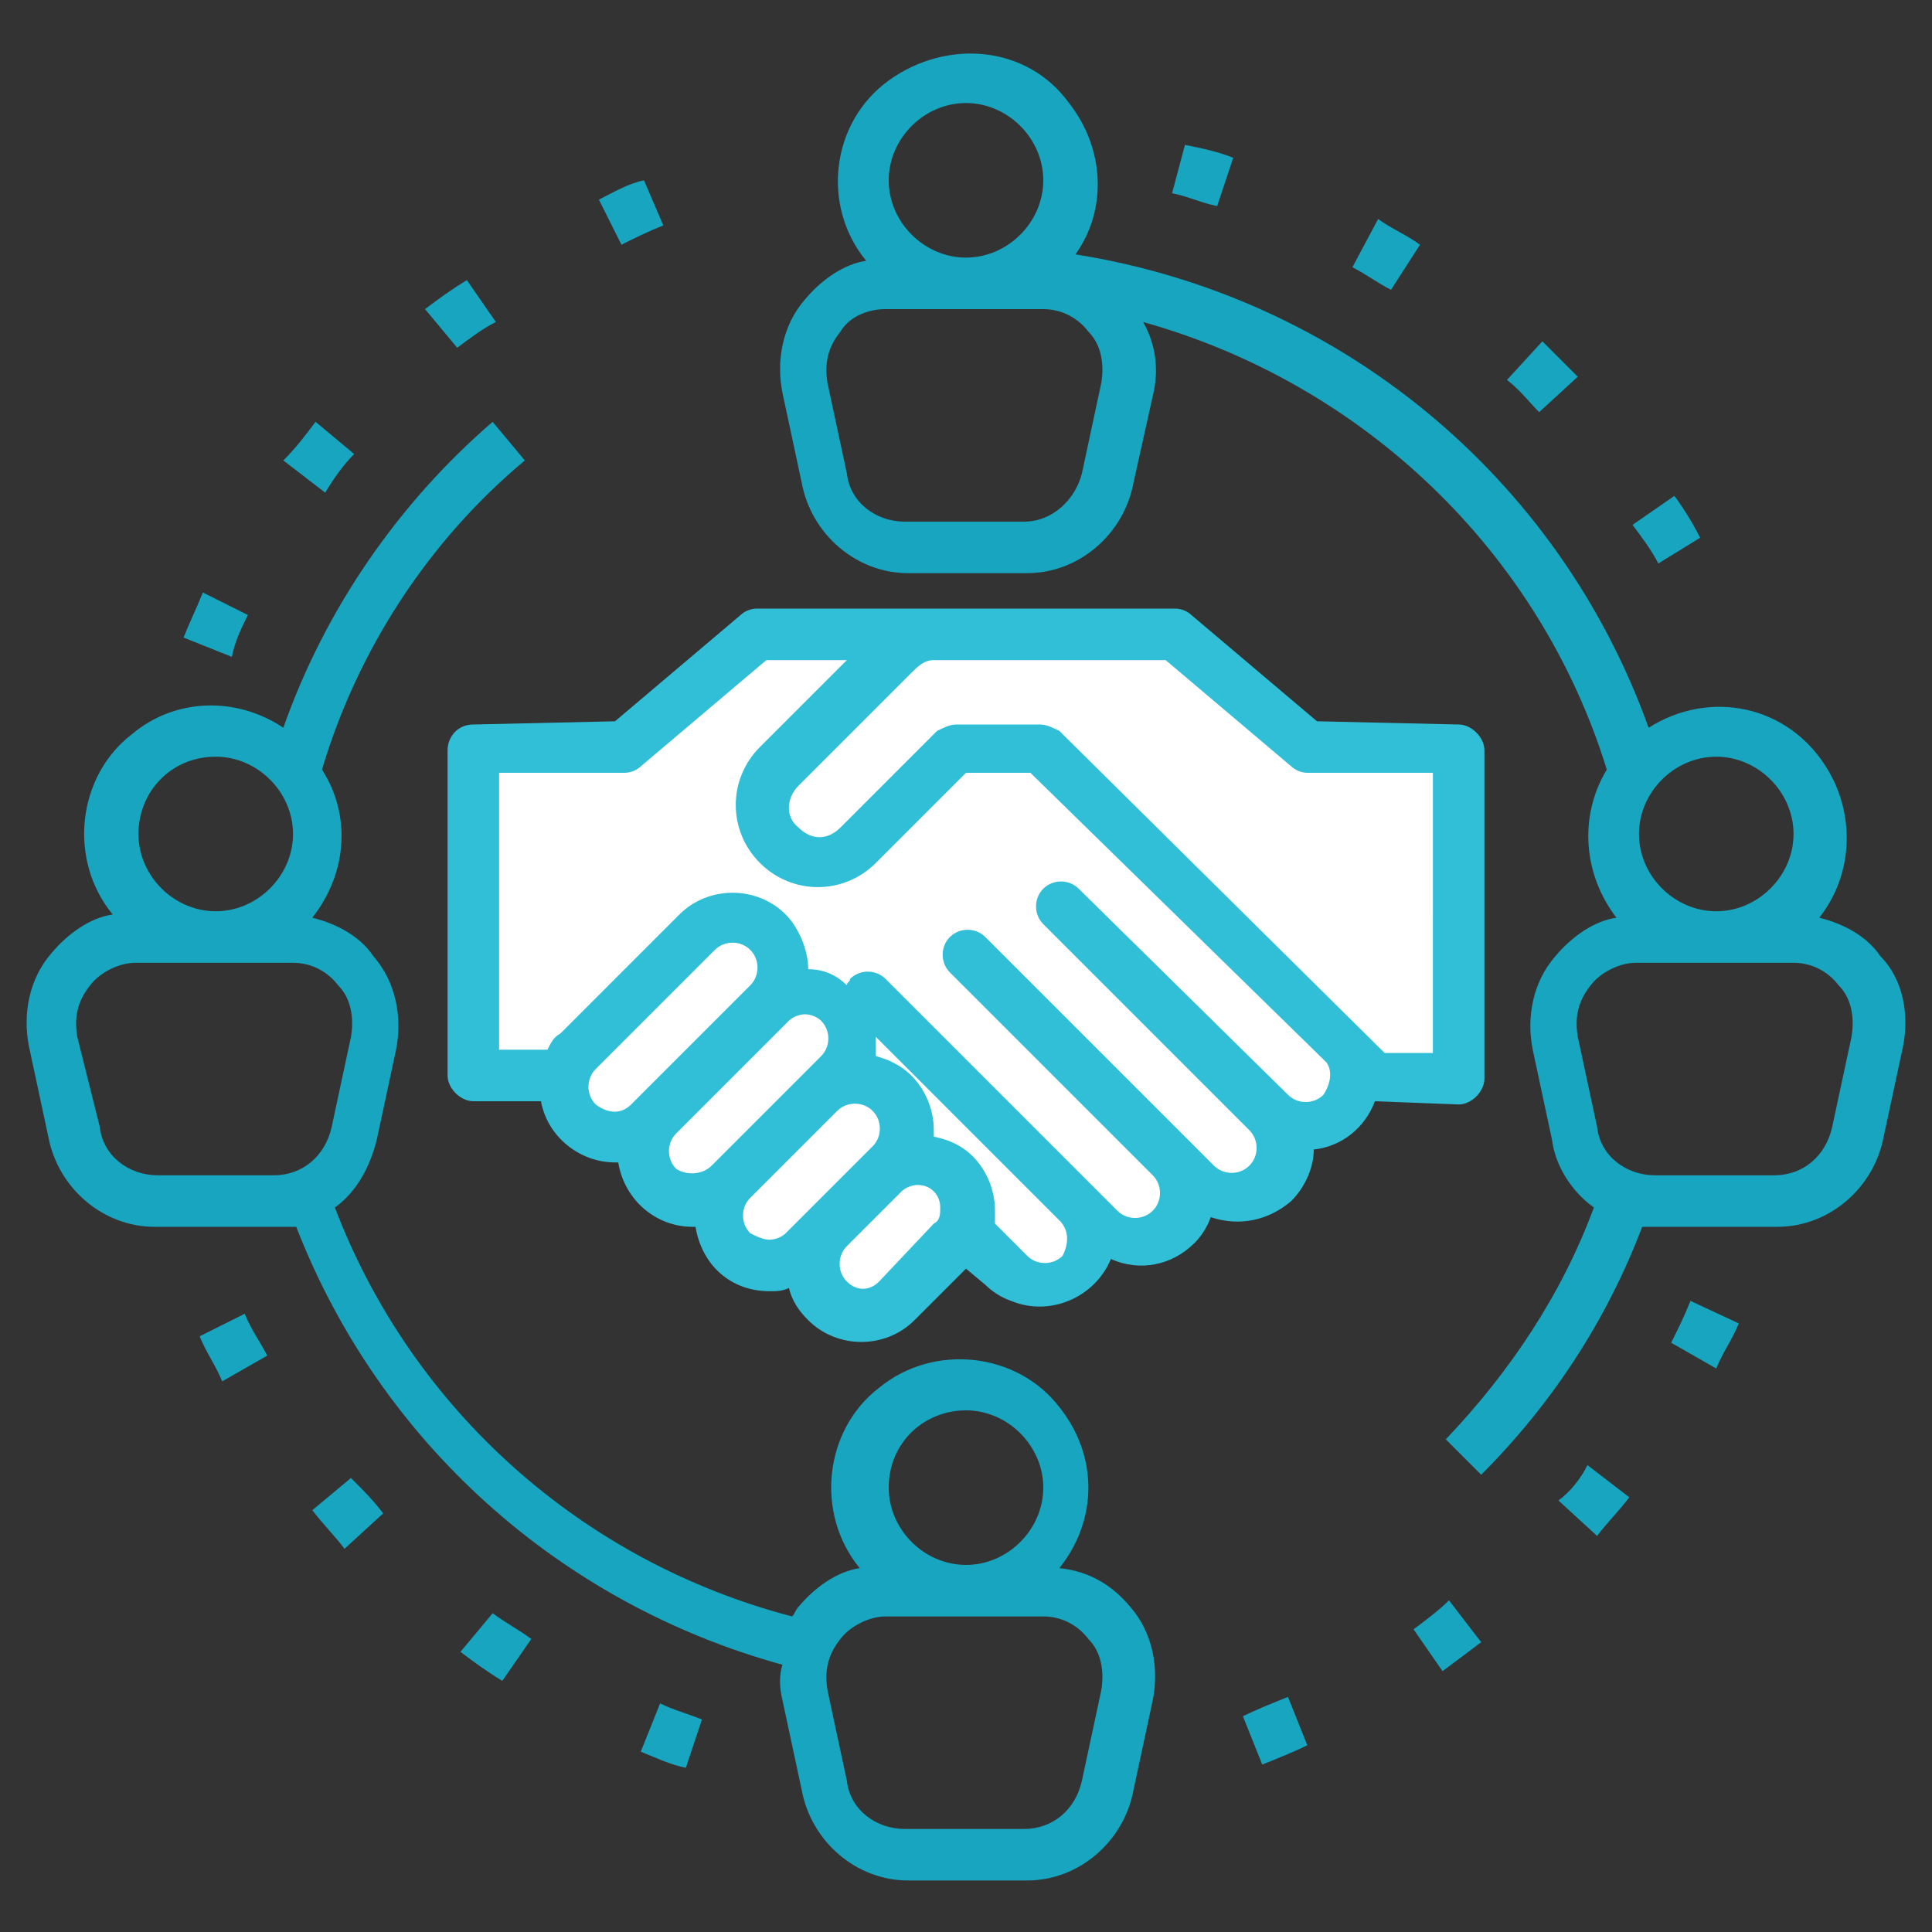
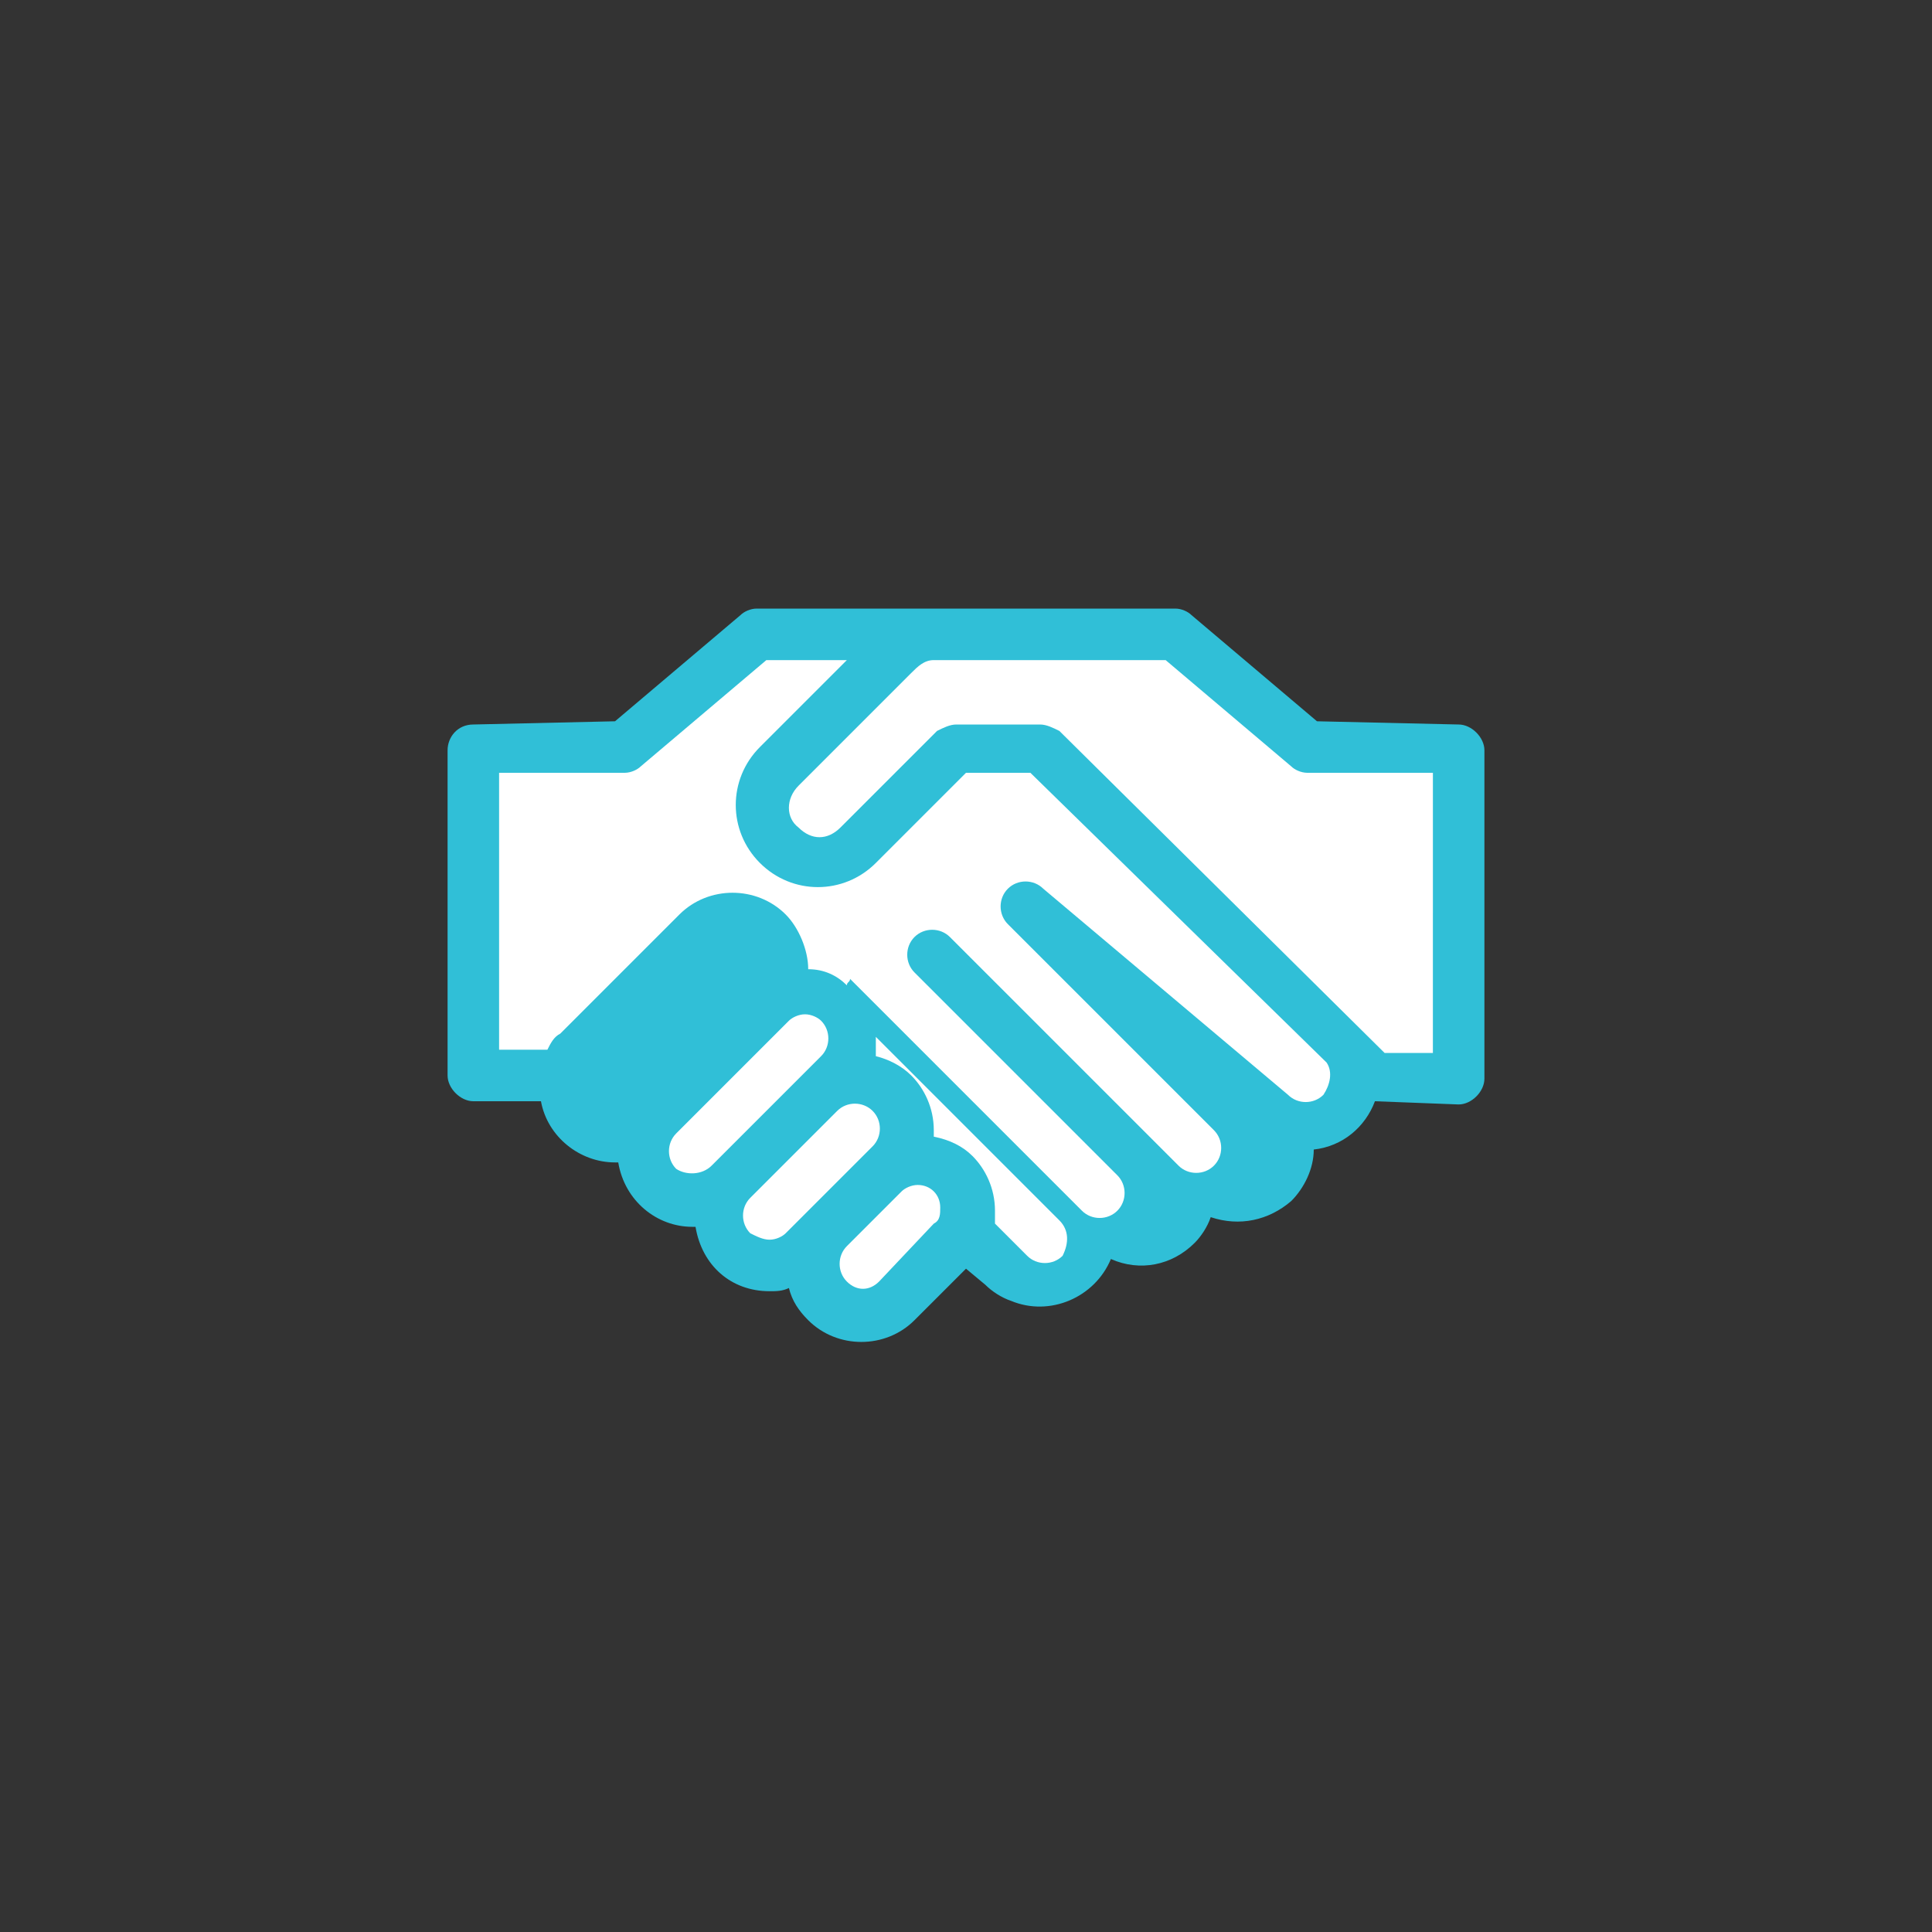
<svg xmlns="http://www.w3.org/2000/svg" id="Capa_1" x="0px" y="0px" viewBox="0 0 60 60" style="enable-background:new 0 0 60 60;" xml:space="preserve">
  <rect x="0" y="0" width="60" height="60" fill="#333333" stroke="none" />
  <style type="text/css">	.st0{fill:#17A5C0;}	.st1{fill:#30BFD7;}	.st2{fill:#FFFFFF;}</style>
-   <path class="st0" d="M51.5,17.5c-0.2-0.4-0.5-0.8-0.8-1.2l1.3-0.9c0.3,0.4,0.6,0.9,0.8,1.3L51.5,17.5z M7.7,19.1l-1.4-0.7 c-0.2,0.5-0.4,0.9-0.6,1.4l1.5,0.6C7.3,19.9,7.5,19.5,7.7,19.1z M6.2,41.5c0.2,0.5,0.5,0.9,0.7,1.4l1.4-0.8 c-0.2-0.4-0.5-0.8-0.7-1.3L6.2,41.5z M11,14.1l-1.2-1c-0.3,0.4-0.6,0.8-1,1.2l1.3,1C10.4,14.8,10.7,14.4,11,14.1z M49,11.7 c-0.4-0.4-0.7-0.7-1.1-1.1l-1.1,1.2c0.4,0.3,0.7,0.7,1,1L49,11.7z M38.3,4.9c-0.5-0.2-1-0.3-1.5-0.4L36.4,6c0.5,0.1,0.9,0.3,1.4,0.4 L38.3,4.9z M20.6,7L20,5.6C19.5,5.7,19,6,18.6,6.2l0.7,1.4C19.7,7.4,20.1,7.2,20.6,7z M9.7,46.9c0.3,0.4,0.7,0.8,1,1.2l1.2-1.1 c-0.3-0.4-0.6-0.7-1-1.1L9.7,46.9z M44.1,7.6c-0.4-0.3-0.9-0.5-1.3-0.8L42,8.3c0.4,0.2,0.8,0.5,1.2,0.7L44.1,7.6z M15.4,10l-0.9-1.3 C14,9,13.6,9.3,13.2,9.6l1,1.2C14.6,10.5,15,10.2,15.4,10z M48.4,46.6l1.2,1.1c0.3-0.4,0.7-0.8,1-1.2l-1.3-1 C49.1,45.9,48.8,46.3,48.4,46.6L48.4,46.6z M51.9,41.7l1.4,0.8c0.2-0.5,0.5-0.9,0.7-1.4l-1.5-0.7C52.3,40.9,52.1,41.3,51.9,41.7 L51.9,41.7z M43.9,50.6l0.9,1.3c0.4-0.3,0.8-0.6,1.2-0.9l-1-1.3C44.7,50,44.3,50.3,43.9,50.6z M38.6,53.3l0.6,1.5 c0.5-0.2,1-0.4,1.4-0.6l-0.6-1.5C39.5,52.9,39,53.1,38.6,53.3z M19.9,54.4c0.5,0.2,0.9,0.4,1.4,0.5l0.5-1.5 c-0.5-0.2-0.9-0.3-1.3-0.5L19.9,54.4z M14.3,51.3c0.4,0.3,0.8,0.6,1.3,0.9l0.9-1.3c-0.4-0.3-0.8-0.5-1.2-0.8L14.3,51.3z M35.1,49.9 c0.7,0.8,0.9,1.9,0.7,2.9l-0.6,2.8c-0.3,1.6-1.7,2.8-3.3,2.8h-3.7c-1.6,0-3-1.2-3.3-2.8l-0.6-2.8c-0.1-0.4-0.1-0.8,0-1.1 c-6.9-1.9-12.5-6.9-15.1-13.6c-0.2,0-0.4,0-0.5,0H4.8c-1.6,0-3-1.2-3.3-2.8l-0.6-2.8c-0.2-1,0-2.1,0.7-2.9c0.5-0.6,1.2-1.1,1.9-1.2 c-1.4-1.7-1.1-4.3,0.6-5.6c1.3-1.1,3.2-1.2,4.7-0.2c1.3-3.7,3.6-7,6.5-9.5l1,1.2c-3,2.5-5.2,5.9-6.3,9.6c0.9,1.4,0.8,3.2-0.3,4.6 c0.8,0.2,1.5,0.6,1.9,1.2c0.7,0.8,0.9,1.9,0.7,2.9l-0.6,2.8c-0.2,0.8-0.6,1.6-1.3,2.1c2.4,6.3,7.7,11,14.2,12.7 c0.1-0.1,0.1-0.2,0.2-0.3c0.5-0.6,1.2-1.1,1.9-1.2c-1.4-1.7-1.1-4.3,0.6-5.6c1.7-1.4,4.3-1.1,5.6,0.6c1.2,1.5,1.2,3.5,0,5 C33.9,48.8,34.6,49.3,35.1,49.9z M4.3,25.9c0,1.3,1.1,2.4,2.4,2.4c1.3,0,2.4-1.1,2.4-2.4c0-1.3-1.1-2.4-2.4-2.4 C5.3,23.5,4.3,24.6,4.3,25.9z M8.5,36.5c0.9,0,1.6-0.6,1.8-1.5l0.6-2.8c0.1-0.6,0-1.2-0.4-1.6c-0.3-0.4-0.8-0.7-1.4-0.7H4.2 c-0.5,0-1.1,0.3-1.4,0.7c-0.4,0.5-0.5,1-0.4,1.6L3.1,35c0.1,0.9,0.9,1.5,1.8,1.5L8.5,36.5z M27.6,46.2c0,1.3,1.1,2.4,2.4,2.4 c1.3,0,2.4-1.1,2.4-2.4c0-1.3-1.1-2.4-2.4-2.4C28.7,43.8,27.6,44.8,27.6,46.2L27.6,46.2z M33.8,50.9c-0.3-0.4-0.8-0.7-1.4-0.7h-4.9 c-0.5,0-1.1,0.3-1.4,0.7c-0.4,0.5-0.5,1-0.4,1.6l0.6,2.8c0.1,0.9,0.9,1.5,1.8,1.5h3.7c0.9,0,1.6-0.6,1.8-1.5l0.6-2.8 C34.3,51.9,34.2,51.3,33.8,50.9L33.8,50.9z M59.1,32.5l-0.6,2.8c-0.3,1.6-1.7,2.8-3.3,2.8h-3.7c-0.2,0-0.4,0-0.5,0 c-1.1,2.9-2.8,5.5-5,7.7l-1.1-1.1c2-2.1,3.6-4.5,4.6-7.2c-0.7-0.5-1.2-1.3-1.3-2.1l-0.6-2.8c-0.2-1,0-2.1,0.7-2.9 c0.5-0.6,1.2-1.1,1.9-1.2c-1-1.3-1.2-3.1-0.3-4.6c-2.1-6.8-7.6-12-14.4-13.9c0.4,0.7,0.5,1.5,0.3,2.3L35.2,15 c-0.3,1.6-1.7,2.8-3.3,2.8h-3.7c-1.6,0-3-1.2-3.3-2.8l-0.6-2.8c-0.2-1,0-2.1,0.7-2.9c0.5-0.6,1.2-1.1,1.9-1.2 c-1.4-1.7-1.1-4.3,0.7-5.6s4.3-1.1,5.6,0.7c1.1,1.4,1.2,3.3,0.2,4.7c8.2,1.3,15,6.9,17.8,14.7c1.9-1.2,4.3-0.7,5.5,1.2 c0.9,1.4,0.9,3.3-0.2,4.7c0.8,0.2,1.5,0.6,1.9,1.2C59.1,30.4,59.3,31.5,59.1,32.5L59.1,32.5z M27.6,5.6C27.6,6.9,28.7,8,30,8 c1.3,0,2.4-1.1,2.4-2.4S31.3,3.2,30,3.2c0,0,0,0,0,0C28.7,3.2,27.6,4.3,27.6,5.6z M33.8,10.3c-0.3-0.4-0.8-0.7-1.4-0.7h-4.9 c-0.5,0-1.1,0.2-1.4,0.7c-0.4,0.5-0.5,1-0.4,1.6l0.6,2.8c0.1,0.9,0.9,1.5,1.8,1.5h3.7c0.9,0,1.6-0.7,1.8-1.5l0.6-2.8 C34.3,11.3,34.2,10.7,33.8,10.3z M50.9,25.9c0,1.3,1.1,2.4,2.4,2.4c1.3,0,2.4-1.1,2.4-2.4c0-1.3-1.1-2.4-2.4-2.4l0,0 C52,23.5,50.9,24.6,50.9,25.9z M57.1,30.6c-0.3-0.4-0.8-0.7-1.4-0.7h-4.9c-0.5,0-1.1,0.3-1.4,0.7c-0.4,0.5-0.5,1-0.4,1.6l0.6,2.8 c0.1,0.9,0.9,1.5,1.8,1.5h3.7c0.9,0,1.6-0.6,1.8-1.5l0.6-2.8C57.6,31.6,57.5,31,57.1,30.6z" />
  <circle cx="918.1" cy="-44.3" r="1.3" />
  <circle cx="913.6" cy="-48.3" r="1.3" />
  <circle cx="908.3" cy="-51.1" r="1.3" />
  <path class="st1" d="M42.7,34.2L42.7,34.2c-0.3,0.8-1,1.4-1.9,1.5c0,0.6-0.3,1.2-0.7,1.6c-0.7,0.6-1.6,0.8-2.5,0.5 c-0.1,0.3-0.3,0.6-0.5,0.8c-0.7,0.7-1.7,0.9-2.6,0.5c-0.5,1.2-1.9,1.8-3.1,1.3c-0.3-0.1-0.6-0.3-0.8-0.5L30,39.4l-1.6,1.6 c-0.9,0.9-2.4,0.9-3.3,0c-0.3-0.3-0.5-0.6-0.6-1c-0.2,0.1-0.4,0.1-0.6,0.1l0,0c-1.2,0-2.1-0.8-2.3-2c0,0-0.1,0-0.1,0 c-1.1,0-2.1-0.8-2.3-2c0,0-0.1,0-0.1,0c-1.1,0-2.1-0.8-2.3-1.9h-2.1c-0.4,0-0.8-0.4-0.8-0.8V23.3c0-0.4,0.3-0.8,0.8-0.8l4.4-0.1 l3.9-3.3c0.1-0.1,0.3-0.2,0.5-0.2h13c0.2,0,0.4,0.1,0.5,0.2l3.9,3.3l4.4,0.1c0.4,0,0.8,0.4,0.8,0.8v10.2c0,0.4-0.4,0.8-0.8,0.8 L42.7,34.2z" />
  <path class="st2" d="M36.2,20.5H29h0c-0.3,0-0.5,0.2-0.7,0.4c0,0,0,0-0.1,0.1l-3.4,3.4c-0.4,0.4-0.4,1,0,1.3c0.4,0.4,0.9,0.4,1.3,0 l3-3c0.2-0.1,0.4-0.2,0.6-0.2h2.6c0.2,0,0.4,0.1,0.6,0.2l10.1,10h1.5V24L40.6,24c-0.2,0-0.4-0.1-0.5-0.2L36.2,20.5z" />
-   <path class="st2" d="M19.6,34.3l3.7-3.7c0.3-0.3,0.3-0.8,0-1.1c-0.3-0.3-0.8-0.3-1.1,0c0,0,0,0,0,0l-3.7,3.7c-0.3,0.3-0.3,0.8,0,1.1 C18.9,34.6,19.3,34.6,19.6,34.3z" />
  <path class="st2" d="M22.1,36.2l0.2-0.2l0,0l2.7-2.7h0l0.5-0.5c0.3-0.3,0.3-0.8,0-1.1c-0.1-0.1-0.3-0.2-0.5-0.2 c-0.2,0-0.4,0.1-0.5,0.2l-0.8,0.8L21,35.2c-0.3,0.3-0.3,0.8,0,1.1C21.3,36.5,21.8,36.5,22.1,36.2z" />
  <path class="st2" d="M23.9,38.5c0.2,0,0.4-0.1,0.5-0.2l0.7-0.7l0,0l1.7-1.7l0,0l0.3-0.3c0.3-0.3,0.3-0.8,0-1.1 c-0.3-0.3-0.8-0.3-1.1,0l-2.7,2.7c-0.3,0.3-0.3,0.8,0,1.1C23.5,38.4,23.7,38.5,23.9,38.5z" />
  <path class="st2" d="M29.2,37.5c0-0.4-0.3-0.7-0.7-0.7c-0.2,0-0.4,0.1-0.5,0.2l-0.6,0.6l-1.1,1.1c-0.3,0.3-0.3,0.8,0,1.1 c0.3,0.3,0.7,0.3,1,0L29,38C29.2,37.9,29.2,37.7,29.2,37.5z" />
  <path class="st2" d="M32.9,37.9L32.9,37.9l-5.7-5.7c0,0.2,0,0.4,0,0.6c0.4,0.1,0.8,0.3,1.1,0.6l0,0c0.4,0.4,0.7,1,0.7,1.7 c0,0.1,0,0.1,0,0.2c0.5,0.1,0.9,0.3,1.2,0.6l0,0c0.4,0.4,0.7,1,0.7,1.7c0,0.1,0,0.3,0,0.4l1,1c0.3,0.3,0.8,0.3,1.1,0 C33.2,38.6,33.2,38.2,32.9,37.9C32.9,37.9,32.9,37.9,32.9,37.9L32.9,37.9z" />
-   <path class="st2" d="M41.2,33L32,24h-2l-2.8,2.8c-1,1-2.6,1-3.6,0c-1-1-1-2.6,0-3.6l0,0l2.7-2.7h-2.5l-3.9,3.3 c-0.1,0.1-0.3,0.2-0.5,0.2L15.5,24v8.6H17c0.1-0.2,0.2-0.4,0.4-0.5l3.7-3.7c0.9-0.9,2.4-0.9,3.3,0l0,0c0.4,0.4,0.7,1.1,0.7,1.7 c0.5,0,0.9,0.2,1.2,0.5c0-0.1,0.1-0.1,0.1-0.2c0.3-0.3,0.8-0.3,1.1,0c0,0,0,0,0,0l6.3,6.3l0,0l0,0l0.9,0.9c0.3,0.3,0.8,0.3,1.1,0 c0.3-0.3,0.3-0.8,0-1.1l0,0l-6.3-6.3c-0.3-0.3-0.3-0.8,0-1.1c0.3-0.3,0.8-0.3,1.1,0l6.3,6.3l0,0l0,0l0.8,0.8c0.3,0.3,0.8,0.3,1.1,0 c0.3-0.3,0.3-0.8,0-1.1l-0.1-0.1l0,0l-6.3-6.3c-0.3-0.3-0.3-0.8,0-1.1c0.3-0.3,0.8-0.3,1.1,0L40,34c0.3,0.3,0.8,0.3,1.1,0 C41.3,33.7,41.4,33.3,41.2,33L41.2,33z" />
+   <path class="st2" d="M41.2,33L32,24h-2l-2.8,2.8c-1,1-2.6,1-3.6,0c-1-1-1-2.6,0-3.6l0,0l2.7-2.7h-2.5l-3.9,3.3 c-0.1,0.1-0.3,0.2-0.5,0.2L15.5,24v8.6H17c0.1-0.2,0.2-0.4,0.4-0.5l3.7-3.7c0.9-0.9,2.4-0.9,3.3,0l0,0c0.4,0.4,0.7,1.1,0.7,1.7 c0.5,0,0.9,0.2,1.2,0.5c0-0.1,0.1-0.1,0.1-0.2c0,0,0,0,0,0l6.3,6.3l0,0l0,0l0.9,0.9c0.3,0.3,0.8,0.3,1.1,0 c0.3-0.3,0.3-0.8,0-1.1l0,0l-6.3-6.3c-0.3-0.3-0.3-0.8,0-1.1c0.3-0.3,0.8-0.3,1.1,0l6.3,6.3l0,0l0,0l0.8,0.8c0.3,0.3,0.8,0.3,1.1,0 c0.3-0.3,0.3-0.8,0-1.1l-0.1-0.1l0,0l-6.3-6.3c-0.3-0.3-0.3-0.8,0-1.1c0.3-0.3,0.8-0.3,1.1,0L40,34c0.3,0.3,0.8,0.3,1.1,0 C41.3,33.7,41.4,33.3,41.2,33L41.2,33z" />
</svg>